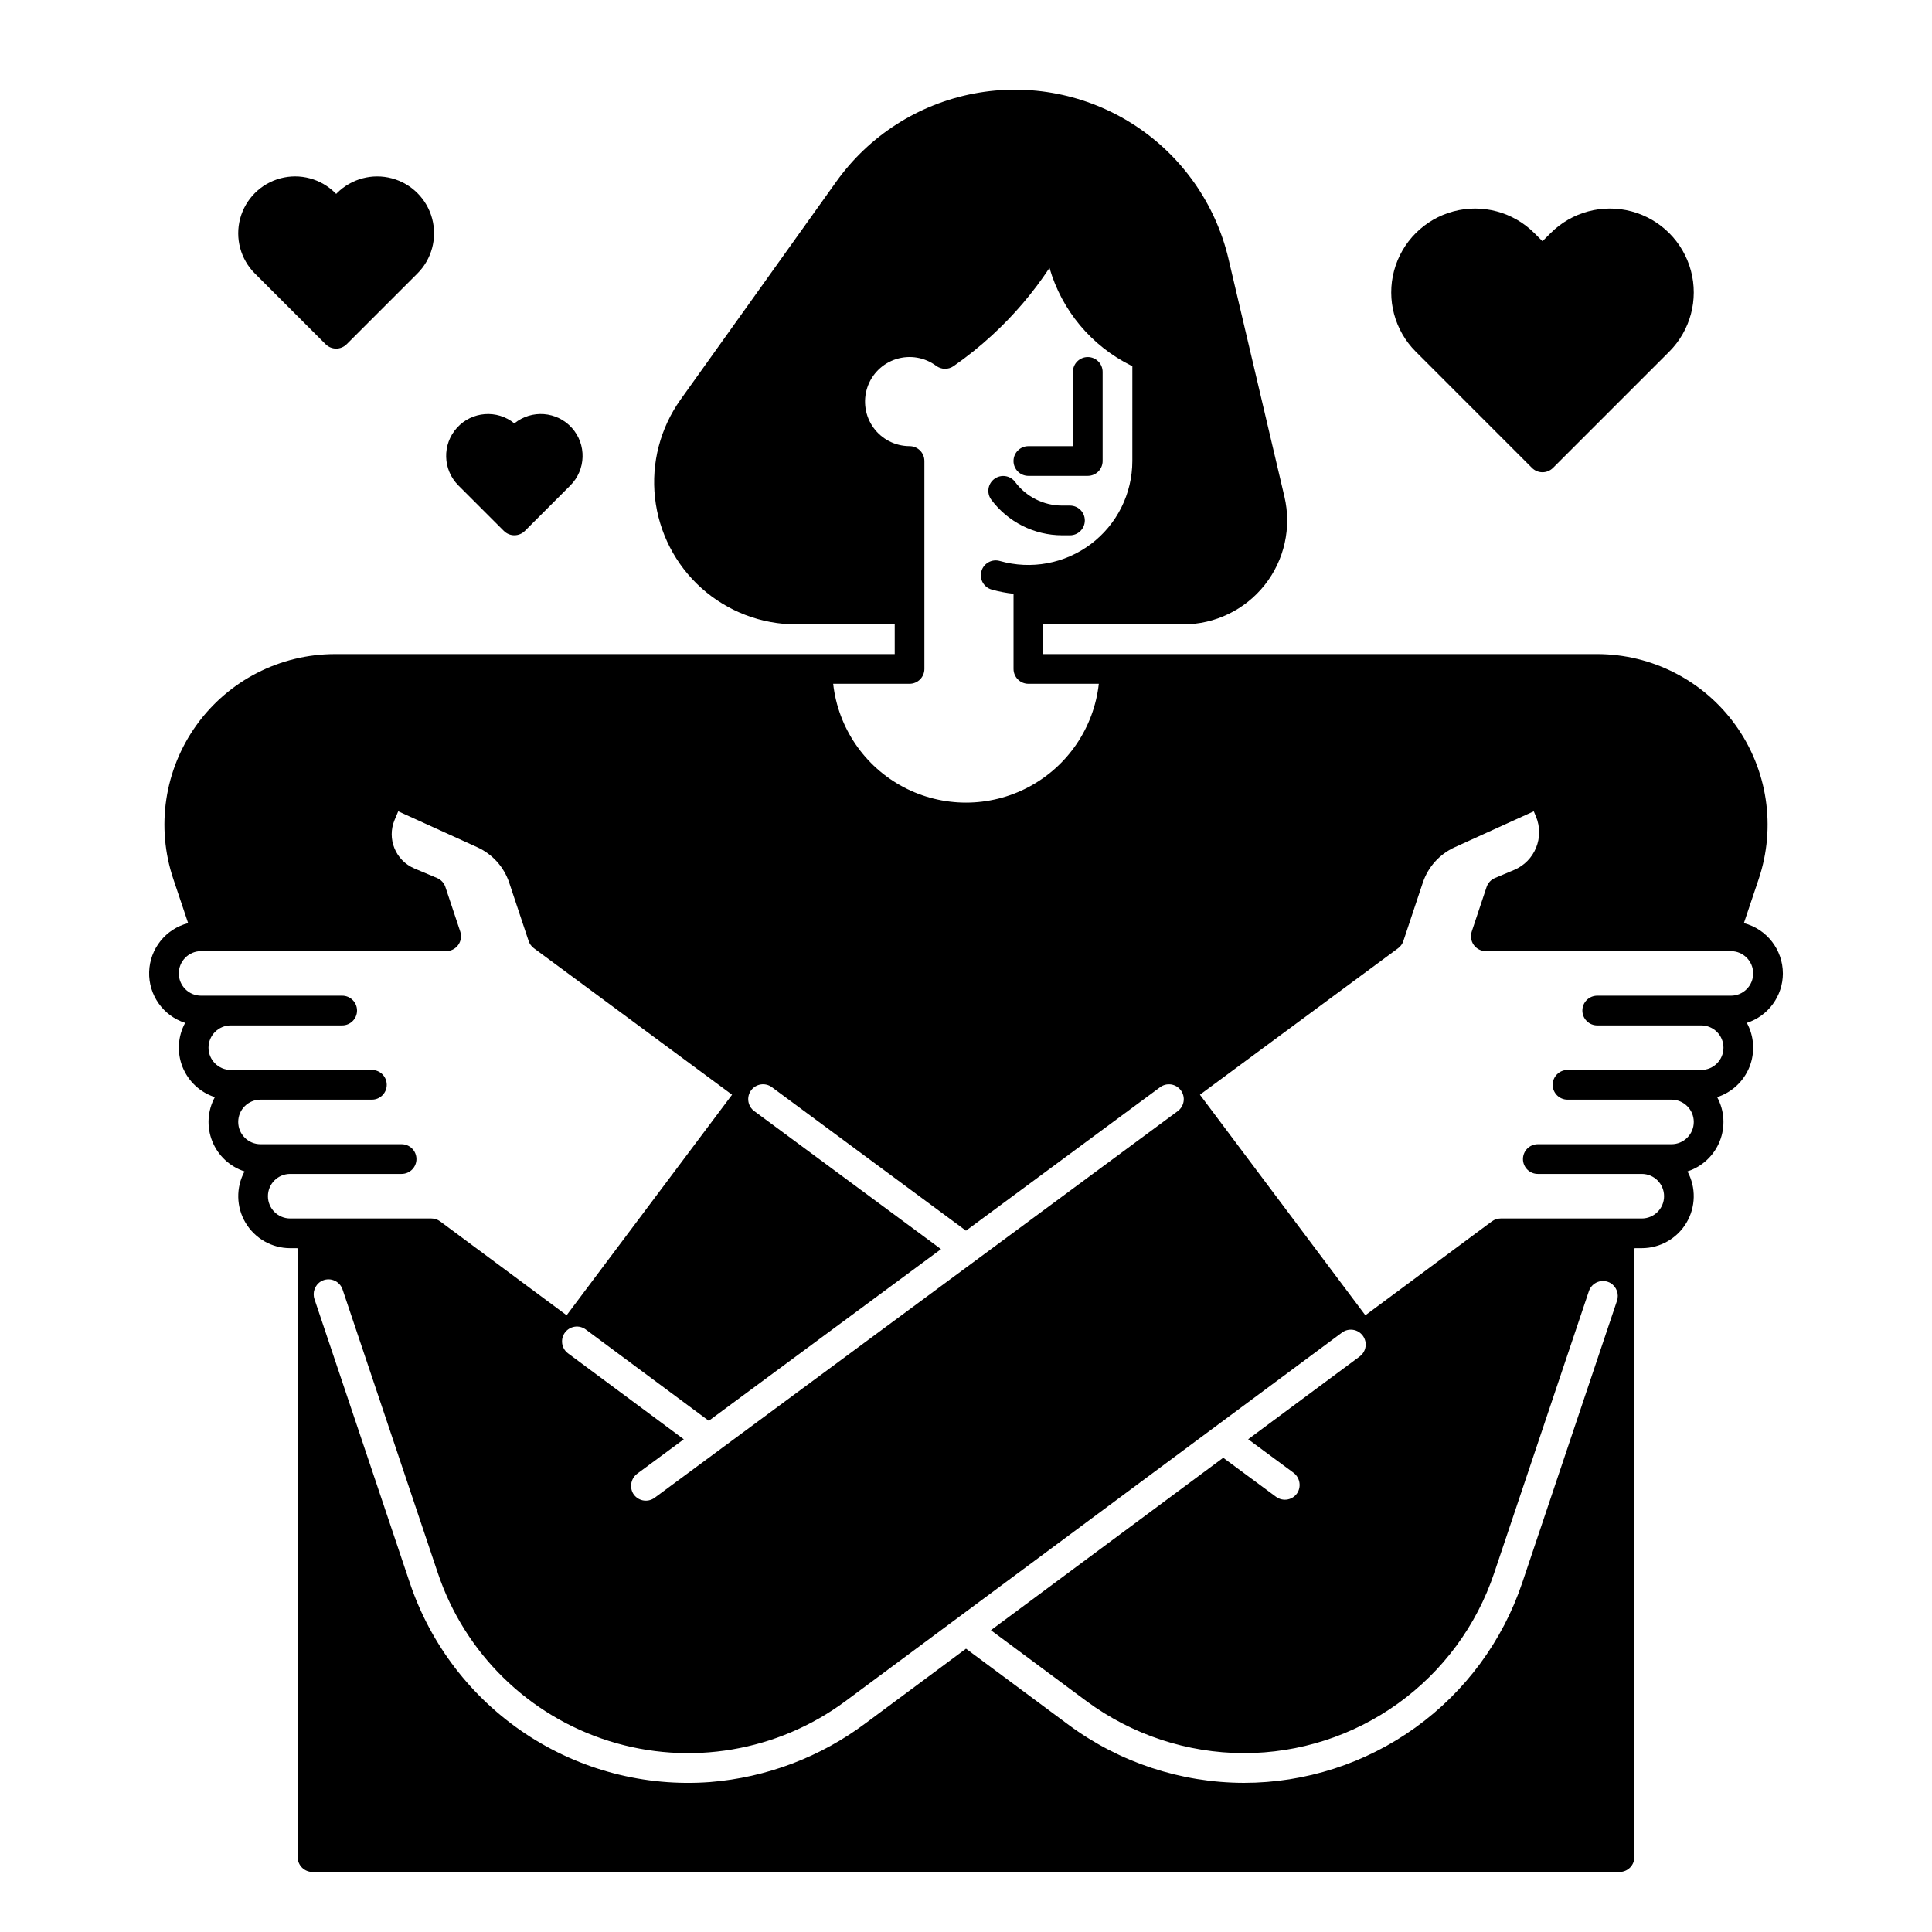
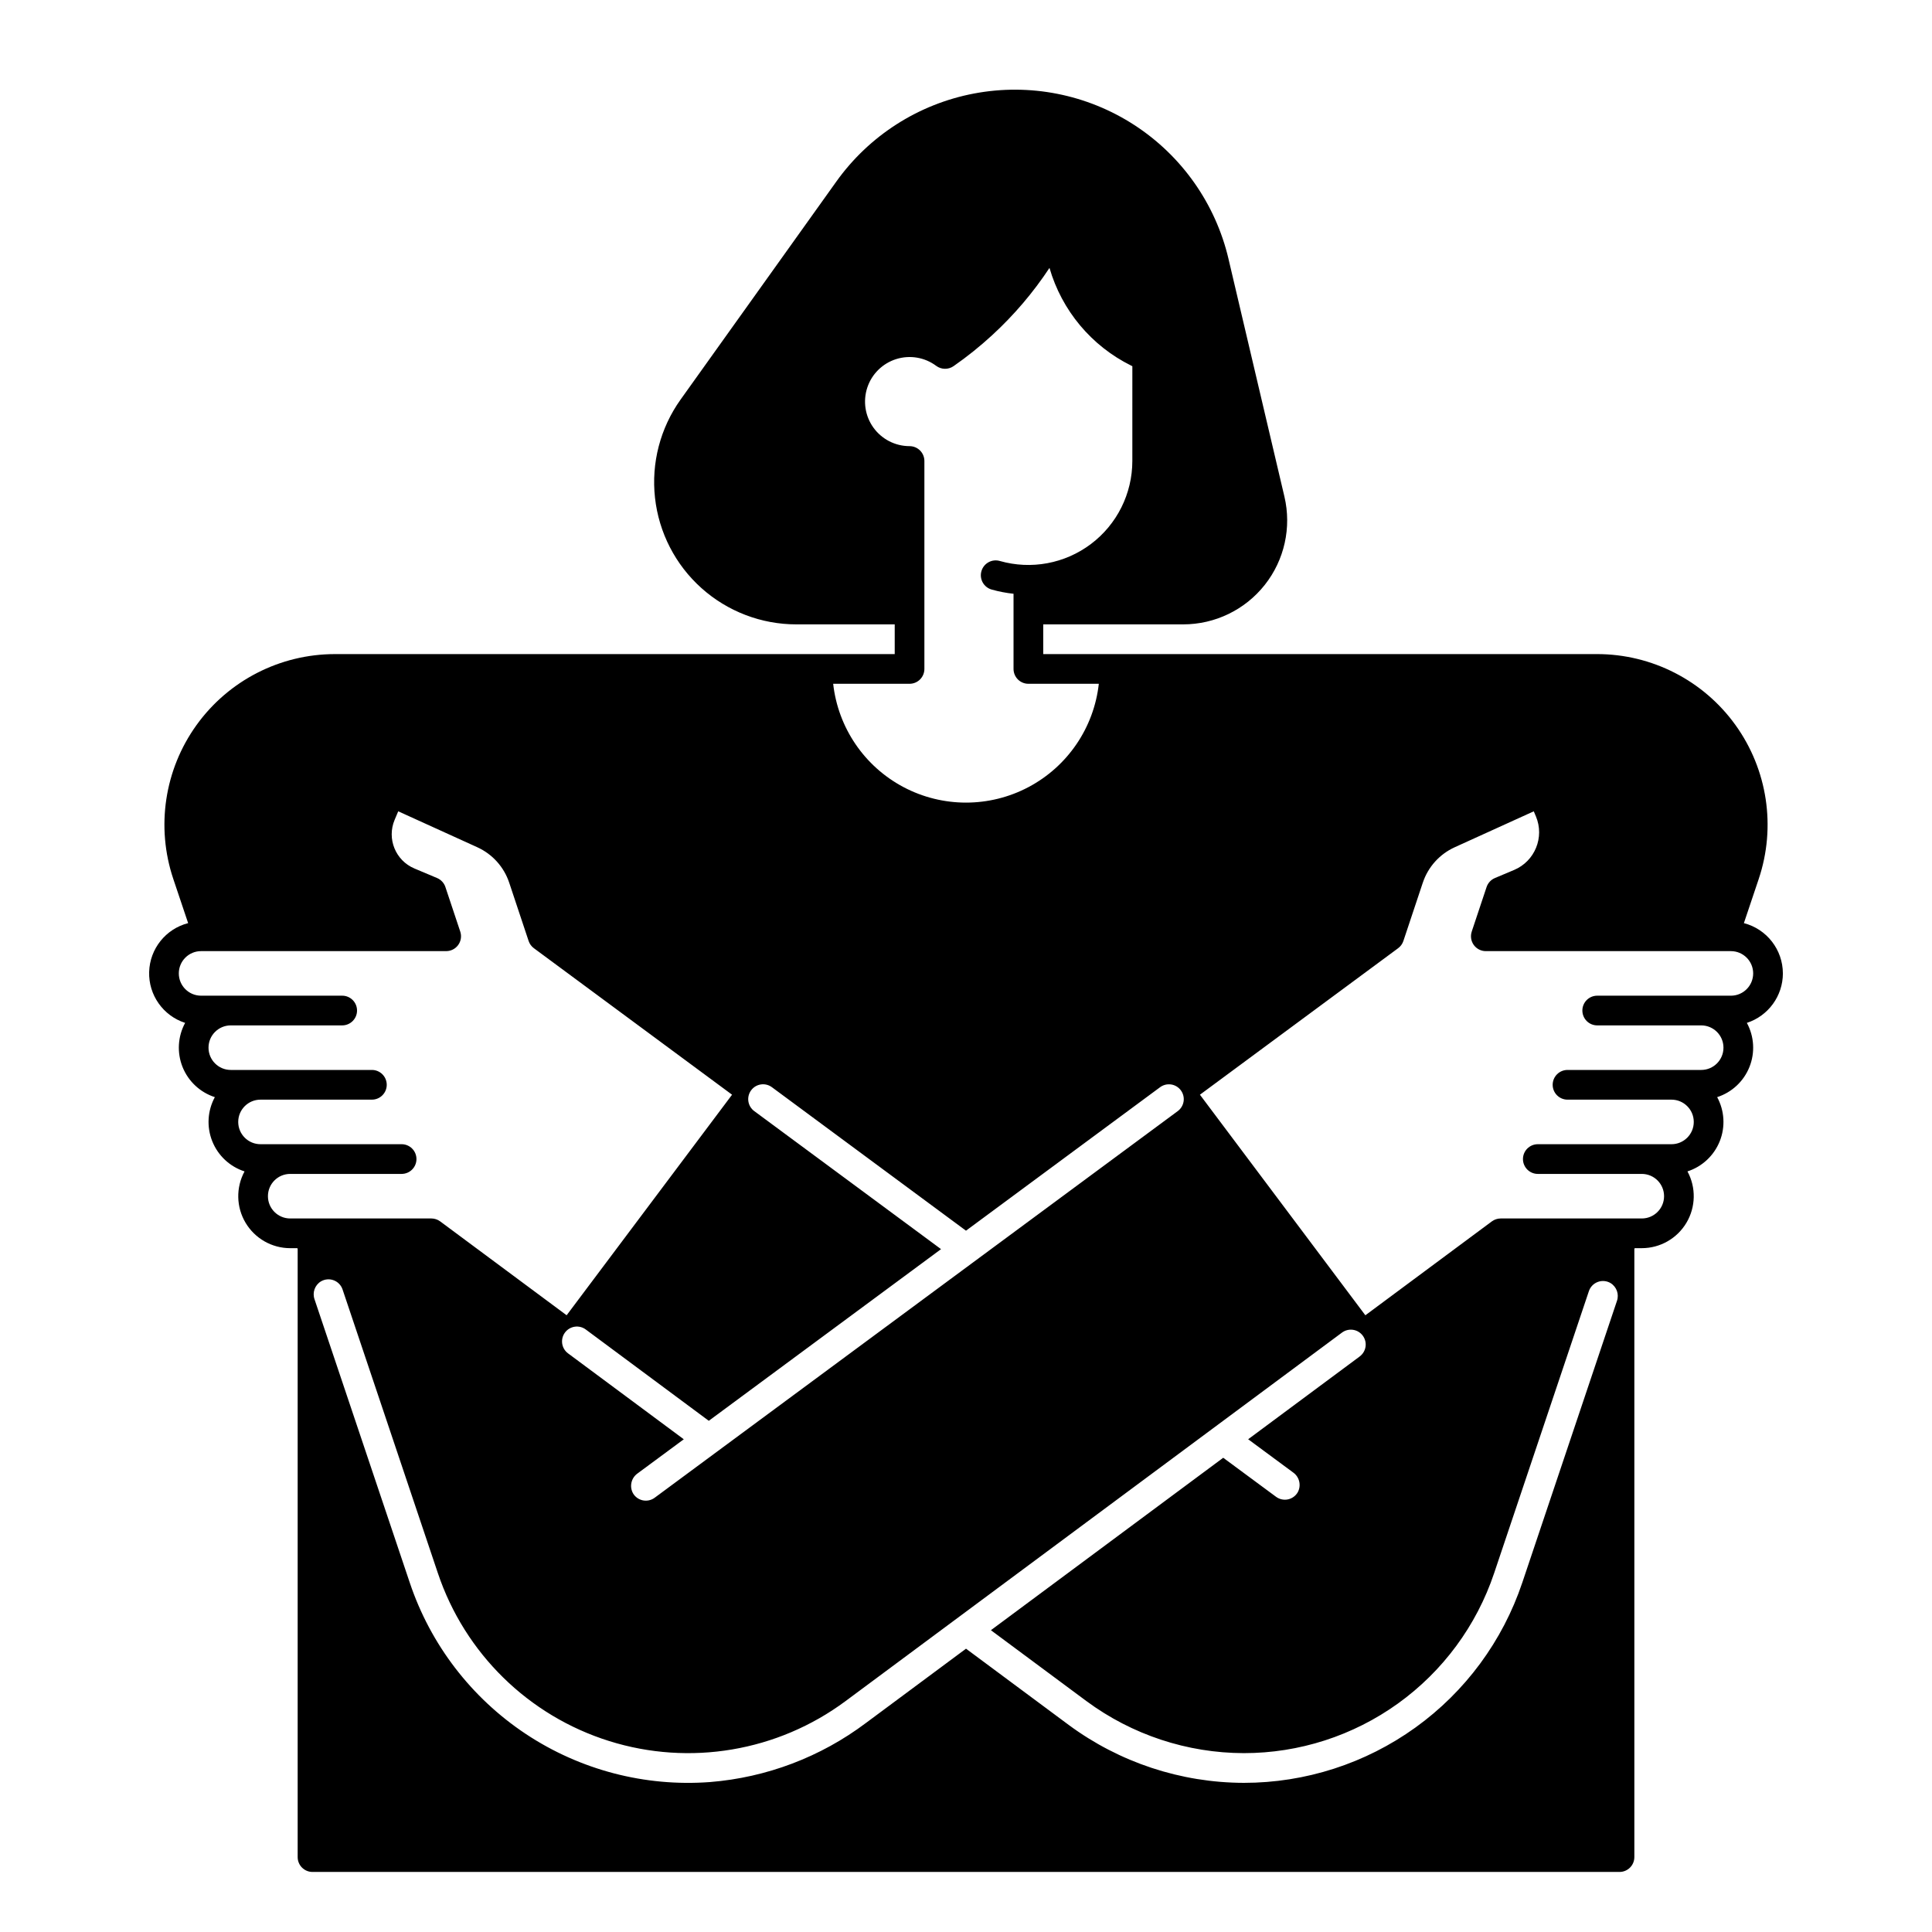
<svg xmlns="http://www.w3.org/2000/svg" fill="#000000" width="800px" height="800px" version="1.1" viewBox="144 144 512 512">
  <g>
-     <path d="m425.47 285.86h2.082c2.172 0 3.938-1.762 3.938-3.938 0-2.172-1.766-3.938-3.938-3.938h-2.082c-4.914-0.008-9.535-2.336-12.469-6.277-1.301-1.727-3.75-2.082-5.484-0.793-1.738 1.285-2.113 3.731-0.84 5.481 4.422 5.941 11.387 9.449 18.793 9.465z" />
-     <path d="m416.53 270.11h15.742c1.043 0 2.047-0.414 2.785-1.152 0.738-0.738 1.152-1.738 1.152-2.781v-23.617c0-2.176-1.762-3.938-3.938-3.938-2.172 0-3.938 1.762-3.938 3.938v19.68h-11.809 0.004c-2.176 0-3.938 1.762-3.938 3.938 0 2.172 1.762 3.934 3.938 3.934z" />
    <path d="m616.48 401.96c-0.012-6.273-4.258-11.75-10.332-13.32l3.93-11.695v-0.004c4.633-13.793 2.344-28.973-6.148-40.785-8.496-11.816-22.16-18.82-36.711-18.816h-146.75v-7.871h37.098v-0.004c8.418 0 16.371-3.848 21.598-10.445 5.227-6.602 7.148-15.227 5.219-23.418l-14.82-62.996h0.004c-3.434-14.586-12.359-27.285-24.922-35.449-12.566-8.164-27.793-11.164-42.516-8.375-14.719 2.789-27.797 11.152-36.504 23.348l-41.258 57.75c-5.391 7.551-7.809 16.824-6.785 26.043 1.02 9.223 5.402 17.742 12.312 23.93 6.91 6.191 15.863 9.613 25.141 9.613h26.074v7.871l-148.33 0.004c-14.551 0-28.211 7-36.707 18.816-8.492 11.812-10.777 26.992-6.144 40.785l3.93 11.695c-5.938 1.527-10.148 6.793-10.332 12.922-0.184 6.125 3.703 11.633 9.535 13.516-1.953 3.602-2.203 7.883-0.684 11.688 1.523 3.805 4.66 6.731 8.559 7.992-1.957 3.602-2.207 7.883-0.684 11.688 1.52 3.805 4.656 6.734 8.555 7.992-2.316 4.269-2.215 9.441 0.27 13.613s6.981 6.731 11.836 6.731h1.891l0.078 0.234v161.14c0 1.043 0.414 2.043 1.152 2.781 0.738 0.738 1.738 1.152 2.781 1.152h346.37c1.043 0 2.043-0.414 2.781-1.152 0.738-0.738 1.152-1.738 1.152-2.781v-161.13l0.082-0.246h1.887c4.856 0 9.352-2.559 11.836-6.731 2.481-4.172 2.582-9.344 0.27-13.613 3.898-1.258 7.031-4.188 8.555-7.992 1.52-3.805 1.27-8.086-0.684-11.688 3.898-1.262 7.035-4.188 8.555-7.992 1.523-3.805 1.27-8.086-0.684-11.688 5.684-1.844 9.539-7.137 9.547-13.113zm-231.44-76.75c1.043 0 2.043-0.414 2.781-1.152s1.152-1.742 1.152-2.785v-55.102c0-1.047-0.414-2.047-1.152-2.785s-1.738-1.152-2.781-1.152c-3.793-0.004-7.352-1.828-9.57-4.902-2.215-3.074-2.82-7.027-1.625-10.629 1.191-3.598 4.043-6.402 7.66-7.539 3.617-1.141 7.559-0.473 10.598 1.793 1.359 1.012 3.215 1.043 4.606 0.07 3.594-2.5 7.012-5.246 10.234-8.211 5.769-5.301 10.867-11.285 15.18-17.82 3.262 11.281 11.113 20.68 21.641 25.891l0.32 0.16-0.004 25.125c-0.004 8.645-4.062 16.789-10.965 21.992-6.902 5.207-15.848 6.871-24.164 4.5-2.09-0.598-4.266 0.613-4.863 2.703-0.602 2.09 0.609 4.266 2.699 4.867 1.902 0.535 3.844 0.91 5.809 1.121v19.918c0 1.043 0.414 2.047 1.152 2.785s1.738 1.152 2.781 1.152h18.668c-1.297 11.648-8.277 21.898-18.637 27.379-10.363 5.481-22.762 5.481-33.125 0-10.359-5.481-17.336-15.73-18.637-27.379zm71.898 107.74c0.621 0.84 0.887 1.891 0.73 2.926-0.156 1.031-0.715 1.961-1.555 2.582l-138.62 102.46c-0.898 0.664-2.035 0.914-3.125 0.691-1.094-0.223-2.043-0.898-2.606-1.859-1.004-1.797-0.496-4.062 1.18-5.262l12.27-9.066-30.676-22.77c-0.84-0.621-1.395-1.555-1.547-2.586-0.152-1.035 0.109-2.086 0.734-2.926 0.621-0.84 1.551-1.395 2.586-1.551 1.035-0.152 2.086 0.113 2.926 0.738l32.602 24.199 61.547-45.492-49.496-36.582h-0.004c-0.84-0.621-1.402-1.551-1.555-2.582-0.156-1.035 0.105-2.09 0.73-2.93 1.289-1.746 3.754-2.117 5.504-0.824l51.434 38.027 51.438-38.02h-0.004c0.84-0.621 1.895-0.883 2.926-0.73 1.035 0.156 1.965 0.715 2.586 1.559zm-236.03 33.957c-3.262 0-5.902-2.644-5.902-5.902 0-3.262 2.641-5.906 5.902-5.906h29.52c2.176 0 3.938-1.762 3.938-3.934 0-2.176-1.762-3.938-3.938-3.938h-37.391c-3.262 0-5.906-2.644-5.906-5.902 0-3.262 2.644-5.906 5.906-5.906h29.52c2.172 0 3.934-1.762 3.934-3.934 0-2.176-1.762-3.938-3.934-3.938h-37.395c-3.258 0-5.902-2.644-5.902-5.902 0-3.262 2.644-5.906 5.902-5.906h29.523c2.172 0 3.934-1.762 3.934-3.938 0-2.172-1.762-3.934-3.934-3.934h-37.395c-3.262 0-5.902-2.644-5.902-5.906 0-3.258 2.641-5.902 5.902-5.902h64.945c1.266 0 2.457-0.605 3.195-1.633 0.742-1.027 0.945-2.348 0.543-3.547l-3.938-11.809h0.004c-0.359-1.074-1.164-1.941-2.207-2.383l-6.004-2.527c-5.004-2.109-7.356-7.875-5.25-12.883l0.957-2.273 20.977 9.535h-0.004c3.984 1.816 7.031 5.199 8.426 9.348l5.156 15.477c0.254 0.77 0.742 1.441 1.395 1.922l52.52 38.824-43.84 58.449-33.516-24.879-0.004-0.004c-0.68-0.5-1.5-0.77-2.348-0.77zm283.43 36.57-29.562 21.941 11.934 8.816c1.68 1.199 2.191 3.461 1.191 5.262-0.566 0.961-1.512 1.637-2.606 1.863-1.094 0.223-2.231-0.031-3.129-0.691l-14-10.344-61.566 45.699 25.324 18.793c12.078 8.922 26.691 13.754 41.711 13.785 14.656 0.004 28.941-4.598 40.84-13.152 11.902-8.555 20.812-20.633 25.48-34.527l25.117-74.754c0.379-1.129 1.246-2.023 2.359-2.438 1.117-0.418 2.359-0.305 3.383 0.301 1.609 0.984 2.316 2.961 1.688 4.742l-25.086 74.66v-0.004c-5.191 15.457-15.105 28.895-28.344 38.41-13.242 9.52-29.133 14.637-45.438 14.637-16.707-0.039-32.965-5.414-46.402-15.34l-27.23-20.215-26.512 19.68c-12.016 9.035-26.348 14.465-41.328 15.664-17.25 1.293-34.438-3.199-48.848-12.766-14.41-9.57-25.219-23.668-30.719-40.066l-25.242-75.102c-0.625-1.785 0.082-3.762 1.695-4.746 1.023-0.602 2.262-0.715 3.375-0.297 1.117 0.414 1.98 1.309 2.359 2.438l25.266 75.199v-0.004c7.133 21.234 24.004 37.77 45.375 44.473 21.371 6.707 44.66 2.773 62.648-10.578l131.57-97.664c0.836-0.621 1.891-0.887 2.922-0.734 1.035 0.152 1.965 0.711 2.586 1.551 0.625 0.84 0.887 1.891 0.734 2.922-0.156 1.035-0.711 1.965-1.551 2.586zm98.367-95.609h-35.426c-2.172 0-3.934 1.762-3.934 3.934 0 2.176 1.762 3.938 3.934 3.938h27.555c3.262 0 5.902 2.644 5.902 5.906 0 3.258-2.641 5.902-5.902 5.902h-35.426c-2.172 0-3.934 1.762-3.934 3.938 0 2.172 1.762 3.934 3.934 3.934h27.555c3.258 0 5.902 2.644 5.902 5.906 0 3.258-2.644 5.902-5.902 5.902h-35.426c-2.176 0-3.938 1.762-3.938 3.938 0 2.172 1.762 3.934 3.938 3.934h27.551c3.262 0 5.906 2.644 5.906 5.906 0 3.258-2.644 5.902-5.906 5.902h-37.391c-0.844 0-1.668 0.273-2.348 0.777l-33.516 24.879-43.84-58.453 52.52-38.82c0.652-0.48 1.141-1.152 1.395-1.922l5.156-15.473h0.004c1.387-4.152 4.438-7.539 8.422-9.355l20.973-9.535 0.574 1.363c2.309 5.508-0.273 11.848-5.777 14.176l-5.094 2.144c-1.043 0.438-1.848 1.309-2.207 2.383l-3.938 11.809h0.004c-0.402 1.199-0.199 2.519 0.539 3.547 0.742 1.027 1.93 1.633 3.195 1.633h64.945c3.262 0 5.902 2.644 5.902 5.902 0 3.262-2.641 5.906-5.902 5.906z" />
-     <path d="m277.53 284.7c0.738 0.738 1.738 1.152 2.781 1.152 1.047 0 2.047-0.414 2.785-1.152l12.047-12.047h-0.004c4.176-4.172 4.352-10.883 0.402-15.27-3.953-4.383-10.648-4.902-15.23-1.18-4.578-3.719-11.27-3.199-15.223 1.184-3.949 4.383-3.777 11.094 0.395 15.266z" />
-     <path d="m230.3 235.23c0.738 0.738 1.742 1.152 2.785 1.152s2.043-0.414 2.781-1.152l18.754-18.75c3.805-3.805 5.293-9.352 3.902-14.555-1.395-5.199-5.453-9.262-10.656-10.656-5.199-1.395-10.746 0.09-14.555 3.898l-0.223 0.223-0.223-0.223c-3.809-3.809-9.359-5.297-14.559-3.902-5.203 1.395-9.266 5.457-10.66 10.66-1.391 5.199 0.094 10.75 3.902 14.555z" />
-     <path d="m549.99 268c0.738 0.738 1.738 1.152 2.781 1.152 1.047 0 2.047-0.414 2.785-1.152l30.801-30.801c5.613-5.613 7.805-13.797 5.75-21.465s-8.043-13.656-15.711-15.711c-7.668-2.055-15.852 0.137-21.465 5.75l-2.156 2.156-2.156-2.156v0.004c-5.613-5.613-13.793-7.809-21.461-5.754-7.668 2.055-13.656 8.047-15.711 15.711-2.055 7.668 0.137 15.852 5.75 21.465z" />
  </g>
</svg>